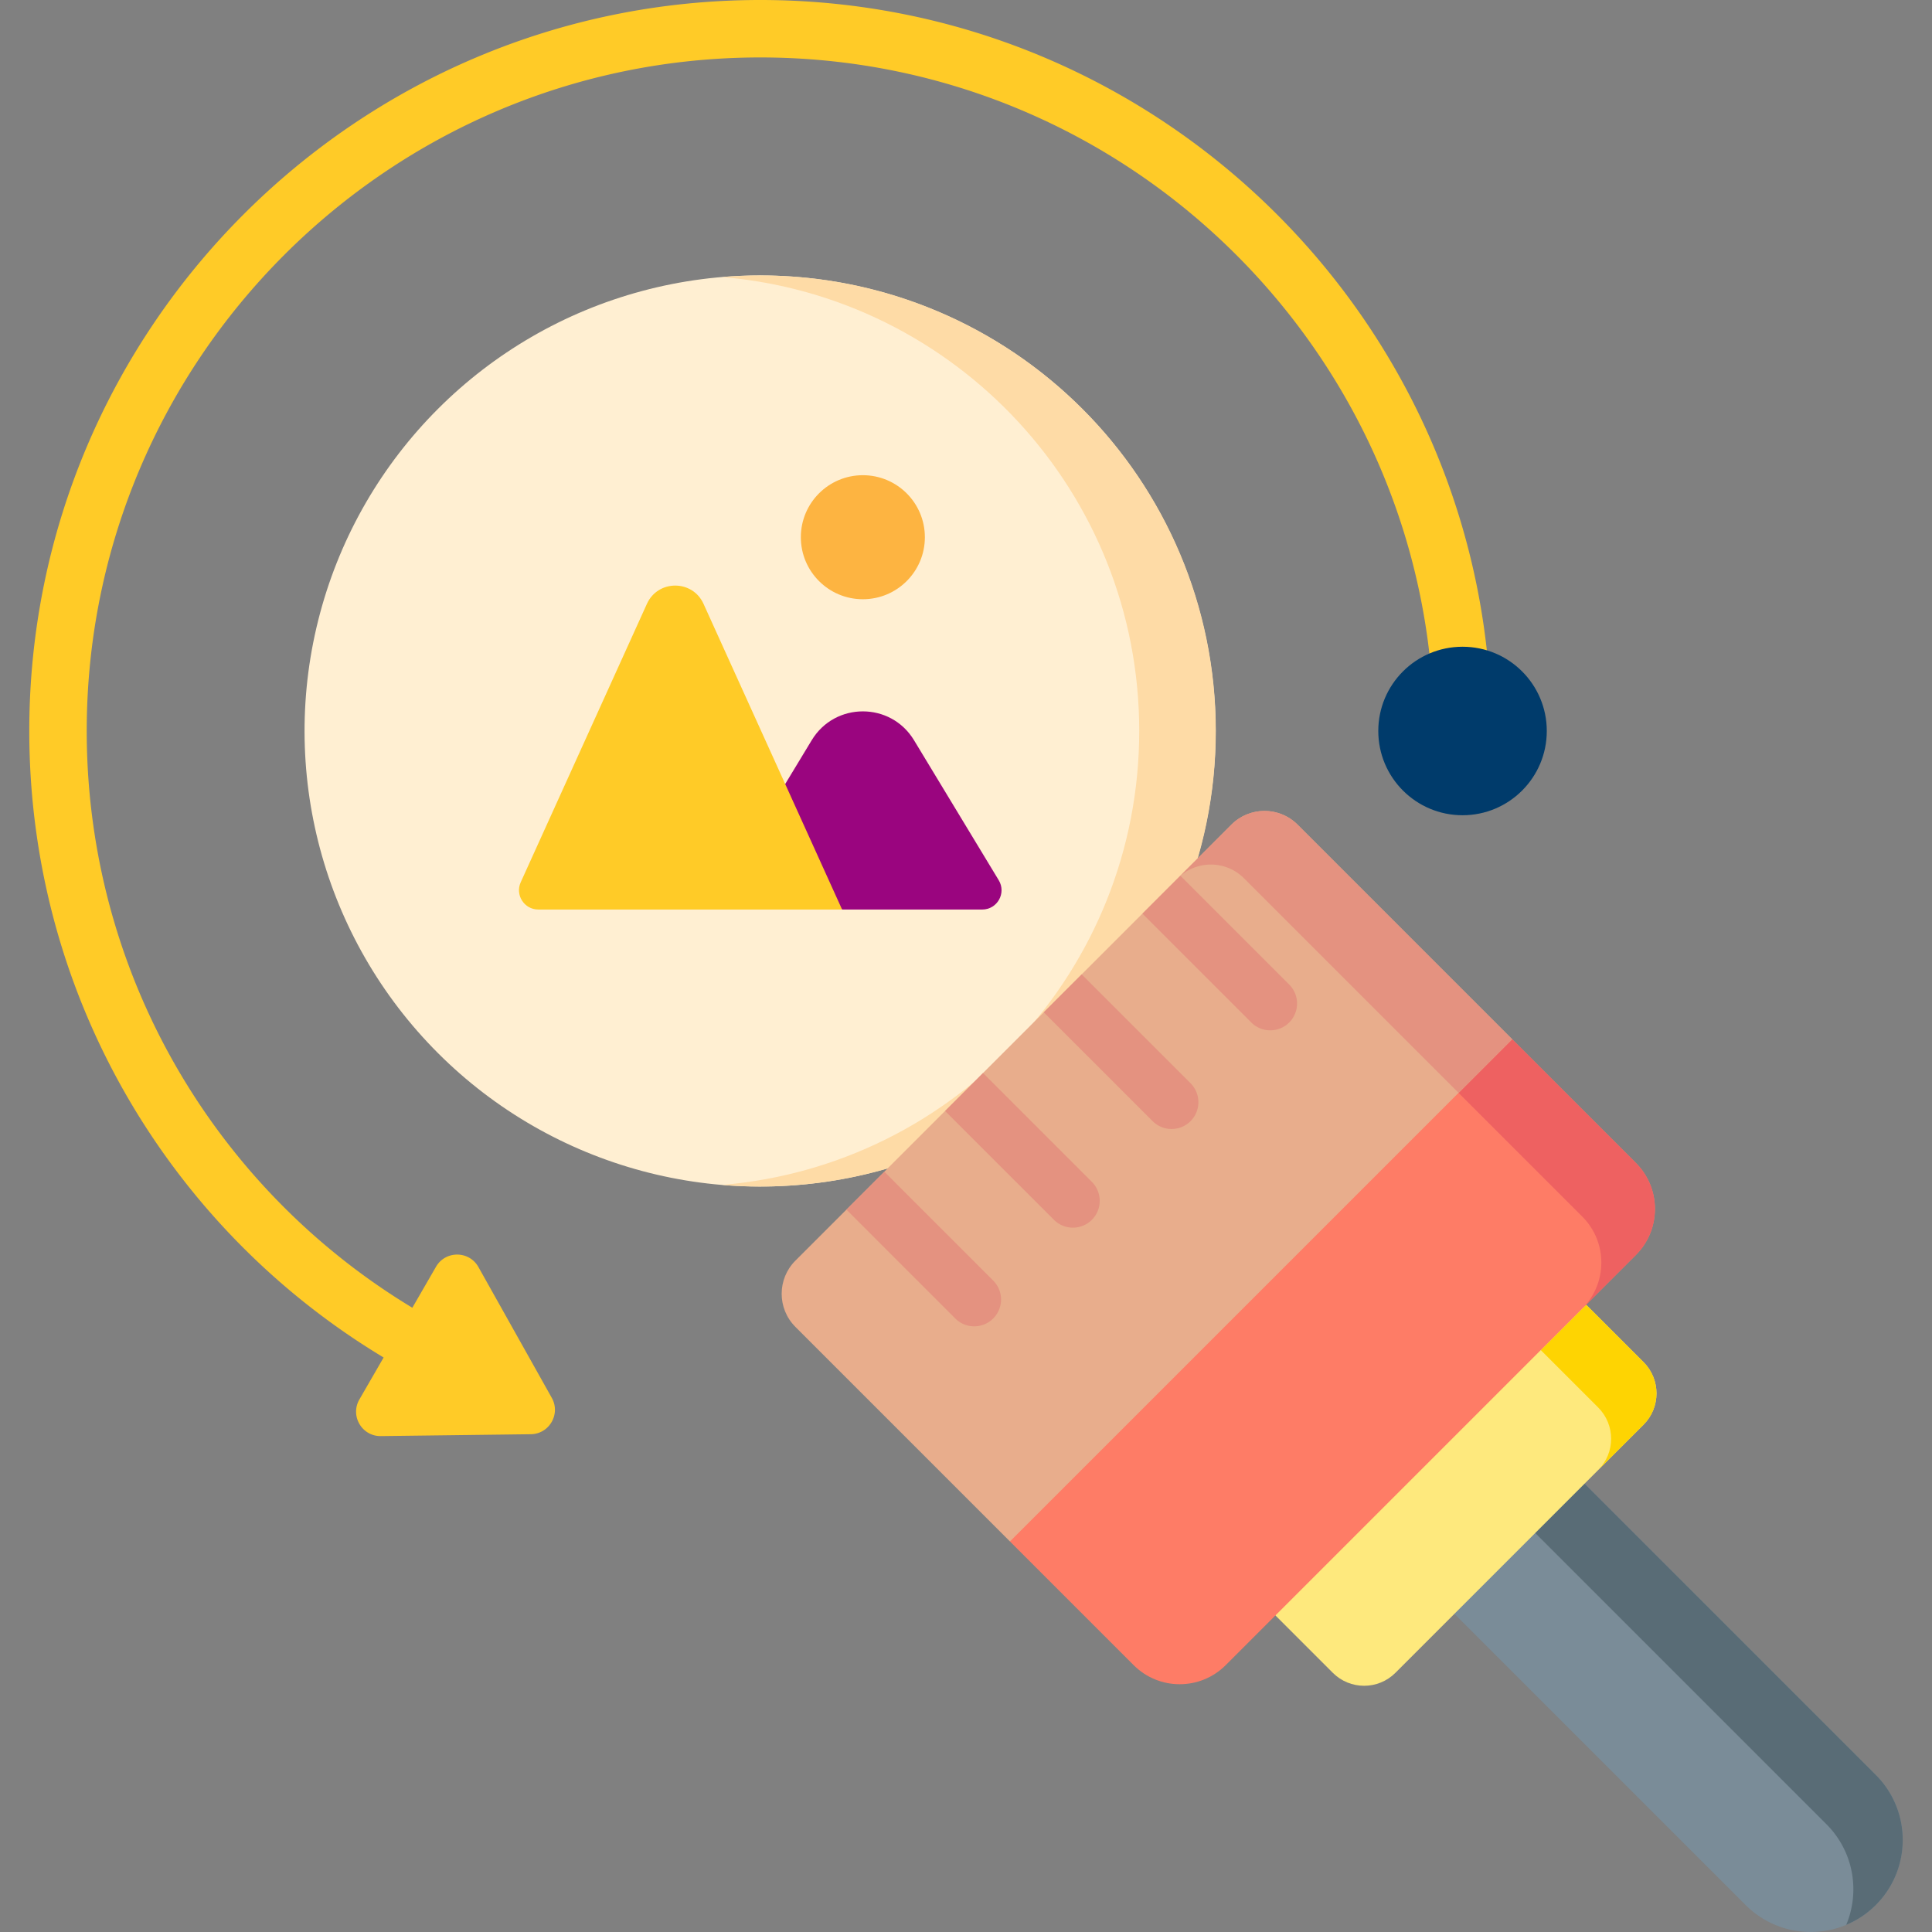
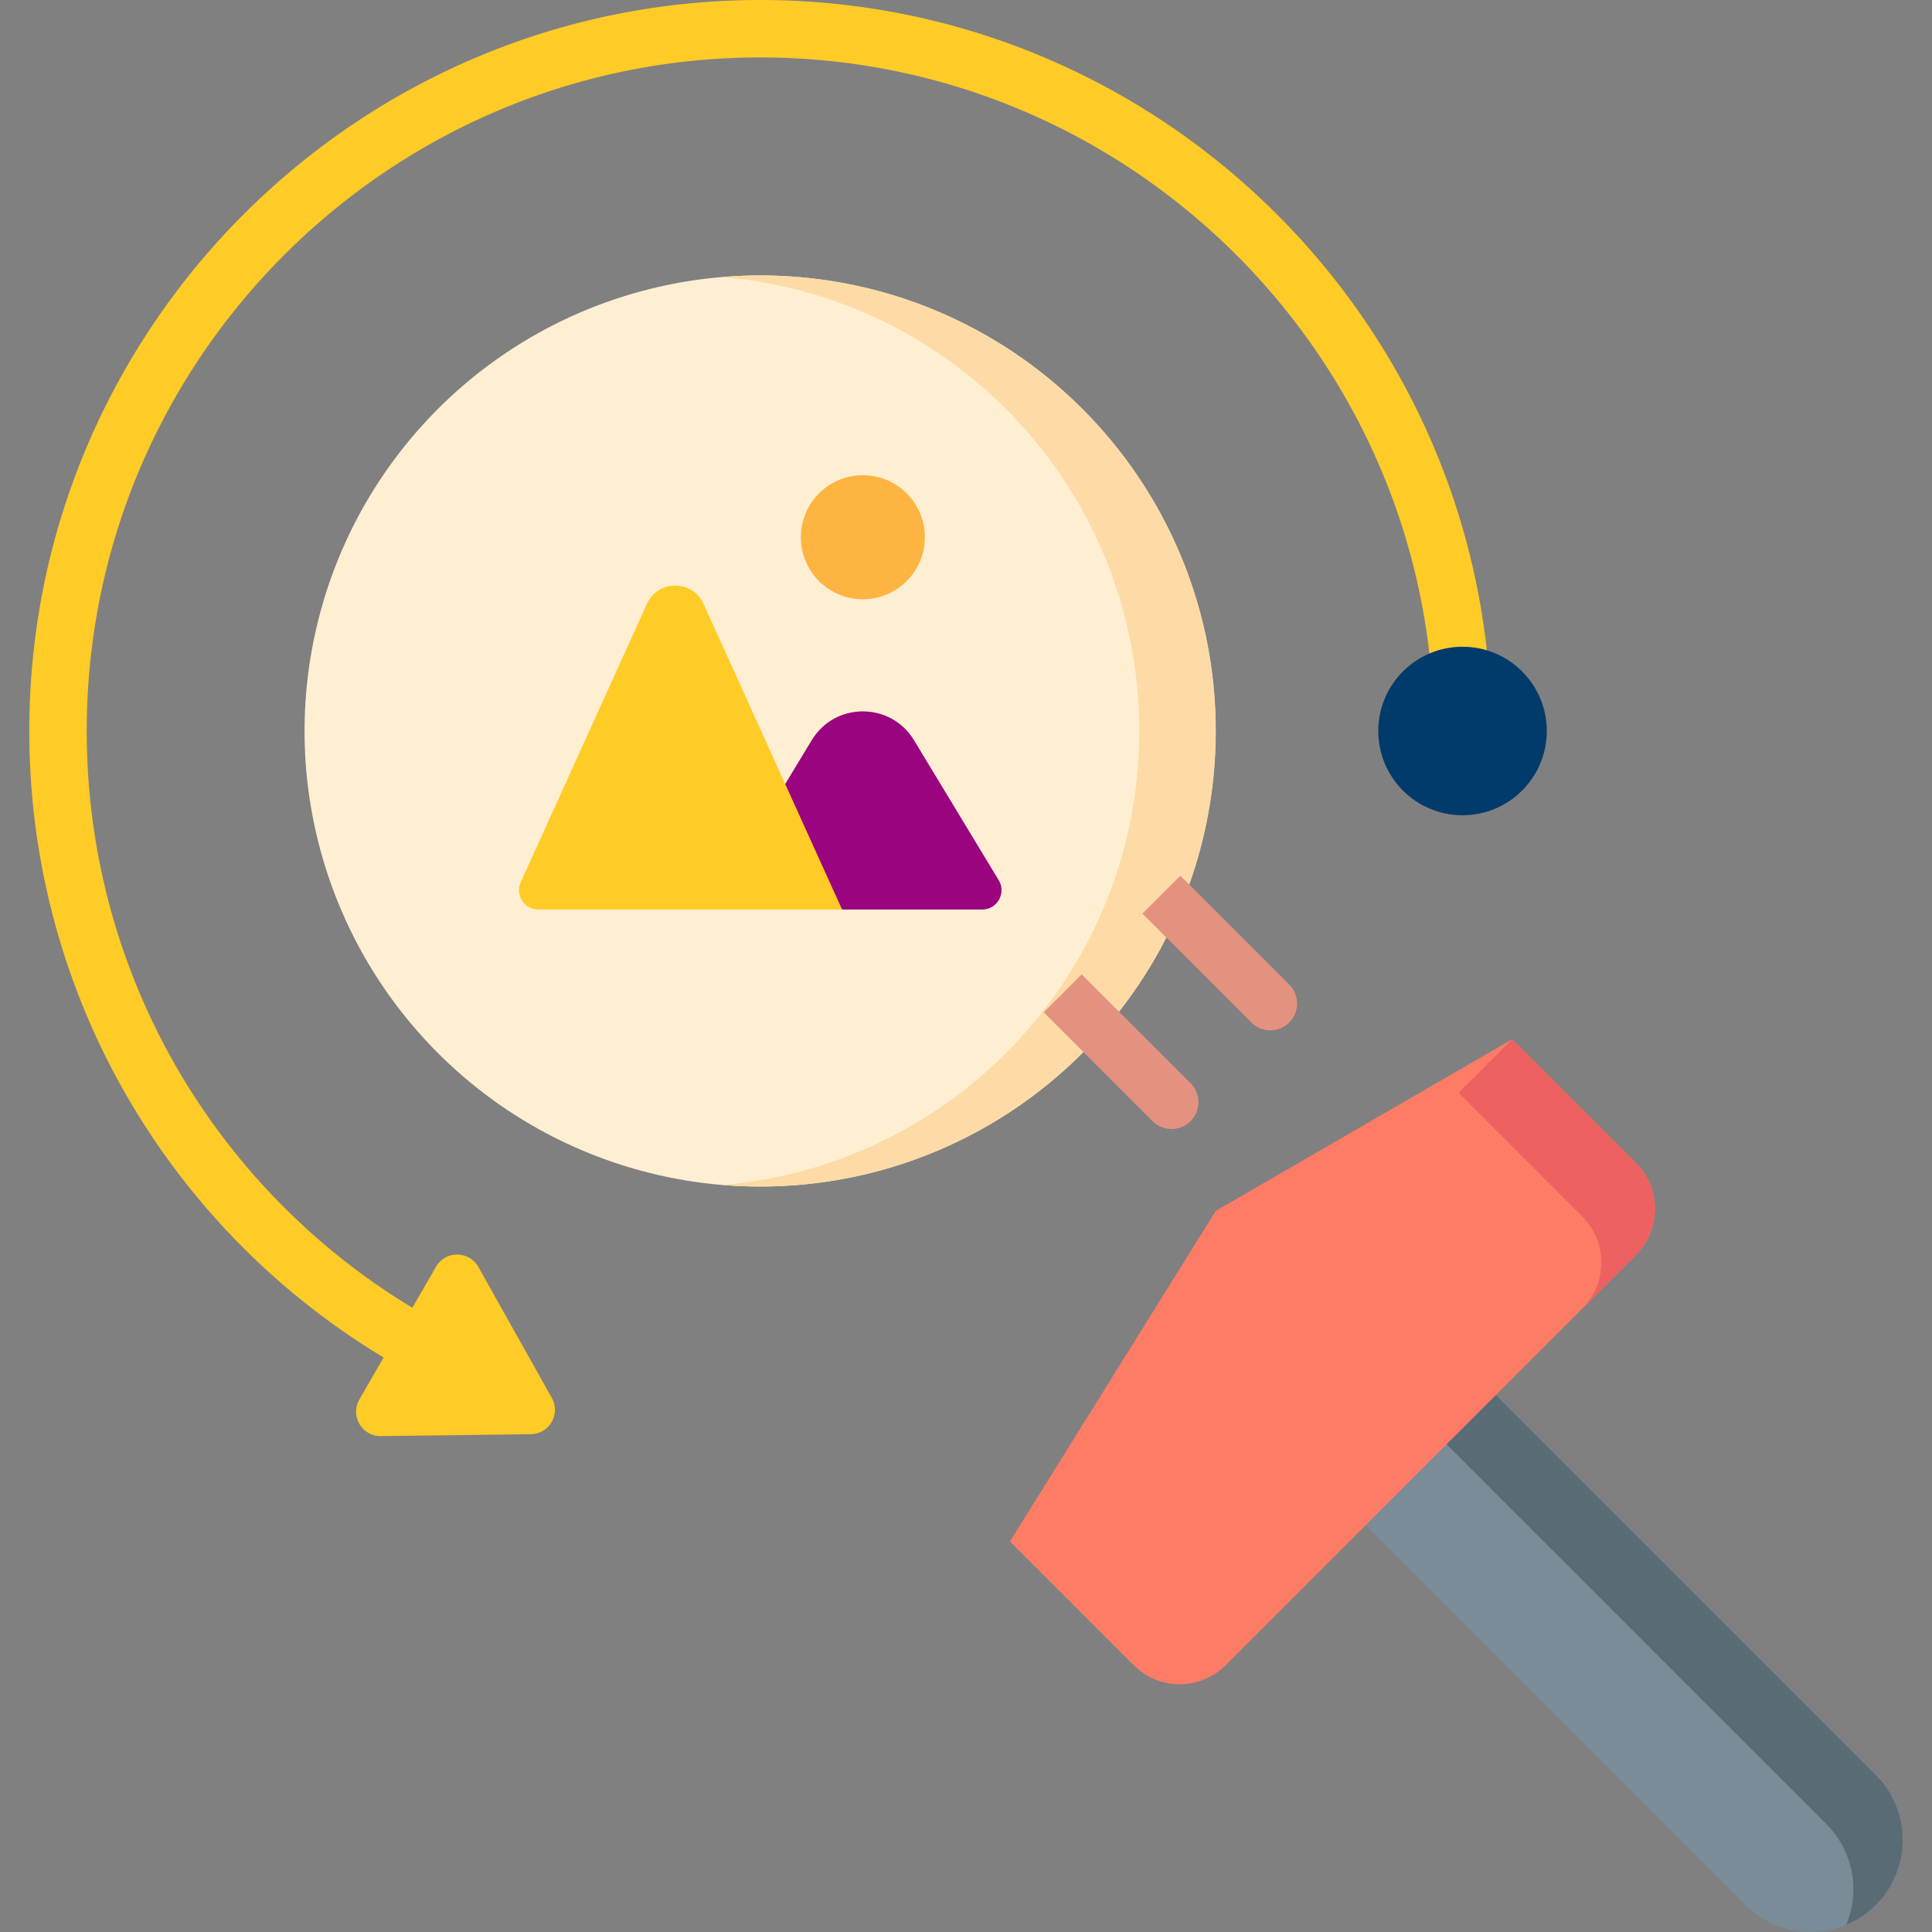
<svg xmlns="http://www.w3.org/2000/svg" version="1.1" width="512" height="512" x="0" y="0" viewBox="0 0 512 512" style="enable-background:new 0 0 512 512" xml:space="preserve" class="">
  <rect x="0" y="0" width="512" height="512" fill="#808080" stroke="none" />
  <g>
    <path fill="#ffcb27" d="M201.479 0C94.661 0 7.759 86.902 7.759 193.719c0 37.116 10.529 73.183 30.449 104.303a194.249 194.249 0 0 0 63.455 61.728l-6.422 11.124c-2.509 4.345.668 9.769 5.685 9.706l39.741-.498c4.909-.062 7.964-5.353 5.563-9.635l-19.439-34.665c-2.454-4.376-8.739-4.416-11.248-.071l-6.268 10.856a179.05 179.05 0 0 1-58.244-56.751c-18.349-28.666-28.048-61.895-28.048-96.097 0-98.423 80.073-178.497 178.497-178.497 98.423 0 178.497 80.073 178.497 178.497a7.611 7.611 0 1 0 15.223 0C395.198 86.902 308.296 0 201.479 0z" opacity="1" data-original="#6bd9e7" />
    <circle cx="201.479" cy="193.72" r="120.725" fill="#ffefd2" transform="rotate(-45 201.458 193.771)" opacity="1" data-original="#ffefd2" />
    <path fill="#fedba6" d="M201.479 72.994c-3.419 0-6.802.15-10.149.428 61.925 5.155 110.577 57.041 110.577 120.297S253.254 308.862 191.33 314.017c3.347.279 6.73.428 10.149.428 66.675 0 120.725-54.05 120.725-120.725S268.153 72.994 201.479 72.994z" opacity="1" data-original="#fedba6" />
    <path fill="#9a057f" d="m215.115 196.16-13.636 22.532 21.686 22.343h37.132c3.987 0 6.443-4.357 4.378-7.768l-22.457-37.107c-6.164-10.185-20.939-10.185-27.103 0z" opacity="1" data-original="#0593fc" class="" />
    <path fill="#ffcb27" d="m171.443 160.019-33.446 73.784c-1.536 3.388.941 7.231 4.661 7.231h80.506l-36.724-81.015c-2.921-6.445-12.075-6.445-14.997 0z" opacity="1" data-original="#6bd9e7" />
    <circle cx="228.666" cy="142.369" r="16.435" fill="#fdb441" opacity="1" data-original="#fdb441" />
    <path fill="#7a8c98" d="m356.156 398.409 106.447 106.447c9.525 9.525 24.969 9.525 34.494 0s9.525-24.969 0-34.494L390.65 363.915z" opacity="1" data-original="#7a8c98" />
    <path fill="#596c76" d="M497.097 470.362 390.65 363.915l-13.074 13.074 106.447 106.447c7.21 7.21 8.952 17.807 5.246 26.666a24.308 24.308 0 0 0 7.828-5.246c9.525-9.525 9.525-24.969 0-34.494z" opacity="1" data-original="#596c76" class="" />
-     <path fill="#fee97d" d="m338.002 428.106 15.205 15.205c4.584 4.584 12.015 4.584 16.599 0l65.745-65.745c4.584-4.584 4.584-12.015 0-16.599l-15.205-15.205-63.917 24.749z" opacity="1" data-original="#fee97d" class="" />
-     <path fill="#fed402" d="m435.552 360.967-15.205-15.205-12.023 12.023 15.205 15.205c4.583 4.583 4.583 12.013.002 16.597l12.021-12.021c4.584-4.584 4.584-12.016 0-16.599z" opacity="1" data-original="#fed402" class="" />
    <circle cx="387.587" cy="193.72" r="22.327" fill="#003b6b" opacity="1" data-original="#60b7ff" class="" />
    <path fill="#fe7c66" d="m300.439 441.289-32.79-32.79 54.554-87.604 78.536-45.486 32.79 32.79c6.732 6.732 6.732 17.648 0 24.38l-108.71 108.71c-6.732 6.732-17.647 6.732-24.38 0z" opacity="1" data-original="#fe7c66" class="" />
    <path fill="#ee6161" d="m433.53 308.199-32.79-32.79-14.208 14.208 32.79 32.79c6.732 6.732 6.732 17.648 0 24.38l14.208-14.208c6.732-6.733 6.732-17.648 0-24.38z" opacity="1" data-original="#ee6161" />
-     <path fill="#e8ad8c" d="m210.784 351.633 56.865 56.865 133.09-133.09-56.865-56.866c-4.845-4.845-12.7-4.845-17.545 0L210.784 334.088c-4.845 4.845-4.845 12.7 0 17.545z" opacity="1" data-original="#e8ad8c" class="" />
    <g fill="#e49280">
-       <path d="M343.874 218.543c-4.845-4.845-12.7-4.845-17.545 0l-14.208 14.208c4.845-4.845 12.7-4.845 17.545 0l56.865 56.866 14.208-14.208zM284.334 325.345a7.106 7.106 0 0 0 5.024-12.128l-28.851-28.851-10.048 10.048 28.851 28.851a7.089 7.089 0 0 0 5.024 2.08zM234.358 310.514l-10.047 10.047 28.85 28.851a7.08 7.08 0 0 0 5.024 2.081 7.104 7.104 0 0 0 5.024-12.127z" fill="#e49280" opacity="1" data-original="#e49280" />
      <path d="m302.755 242.117 28.851 28.851c1.388 1.387 3.206 2.08 5.024 2.08s3.636-.694 5.024-2.08a7.106 7.106 0 0 0 0-10.048l-28.851-28.851zM305.459 297.116c1.387 1.387 3.205 2.08 5.023 2.08s3.636-.694 5.024-2.081a7.104 7.104 0 0 0-.001-10.047l-28.851-28.85-10.047 10.047z" fill="#e49280" opacity="1" data-original="#e49280" />
    </g>
  </g>
</svg>